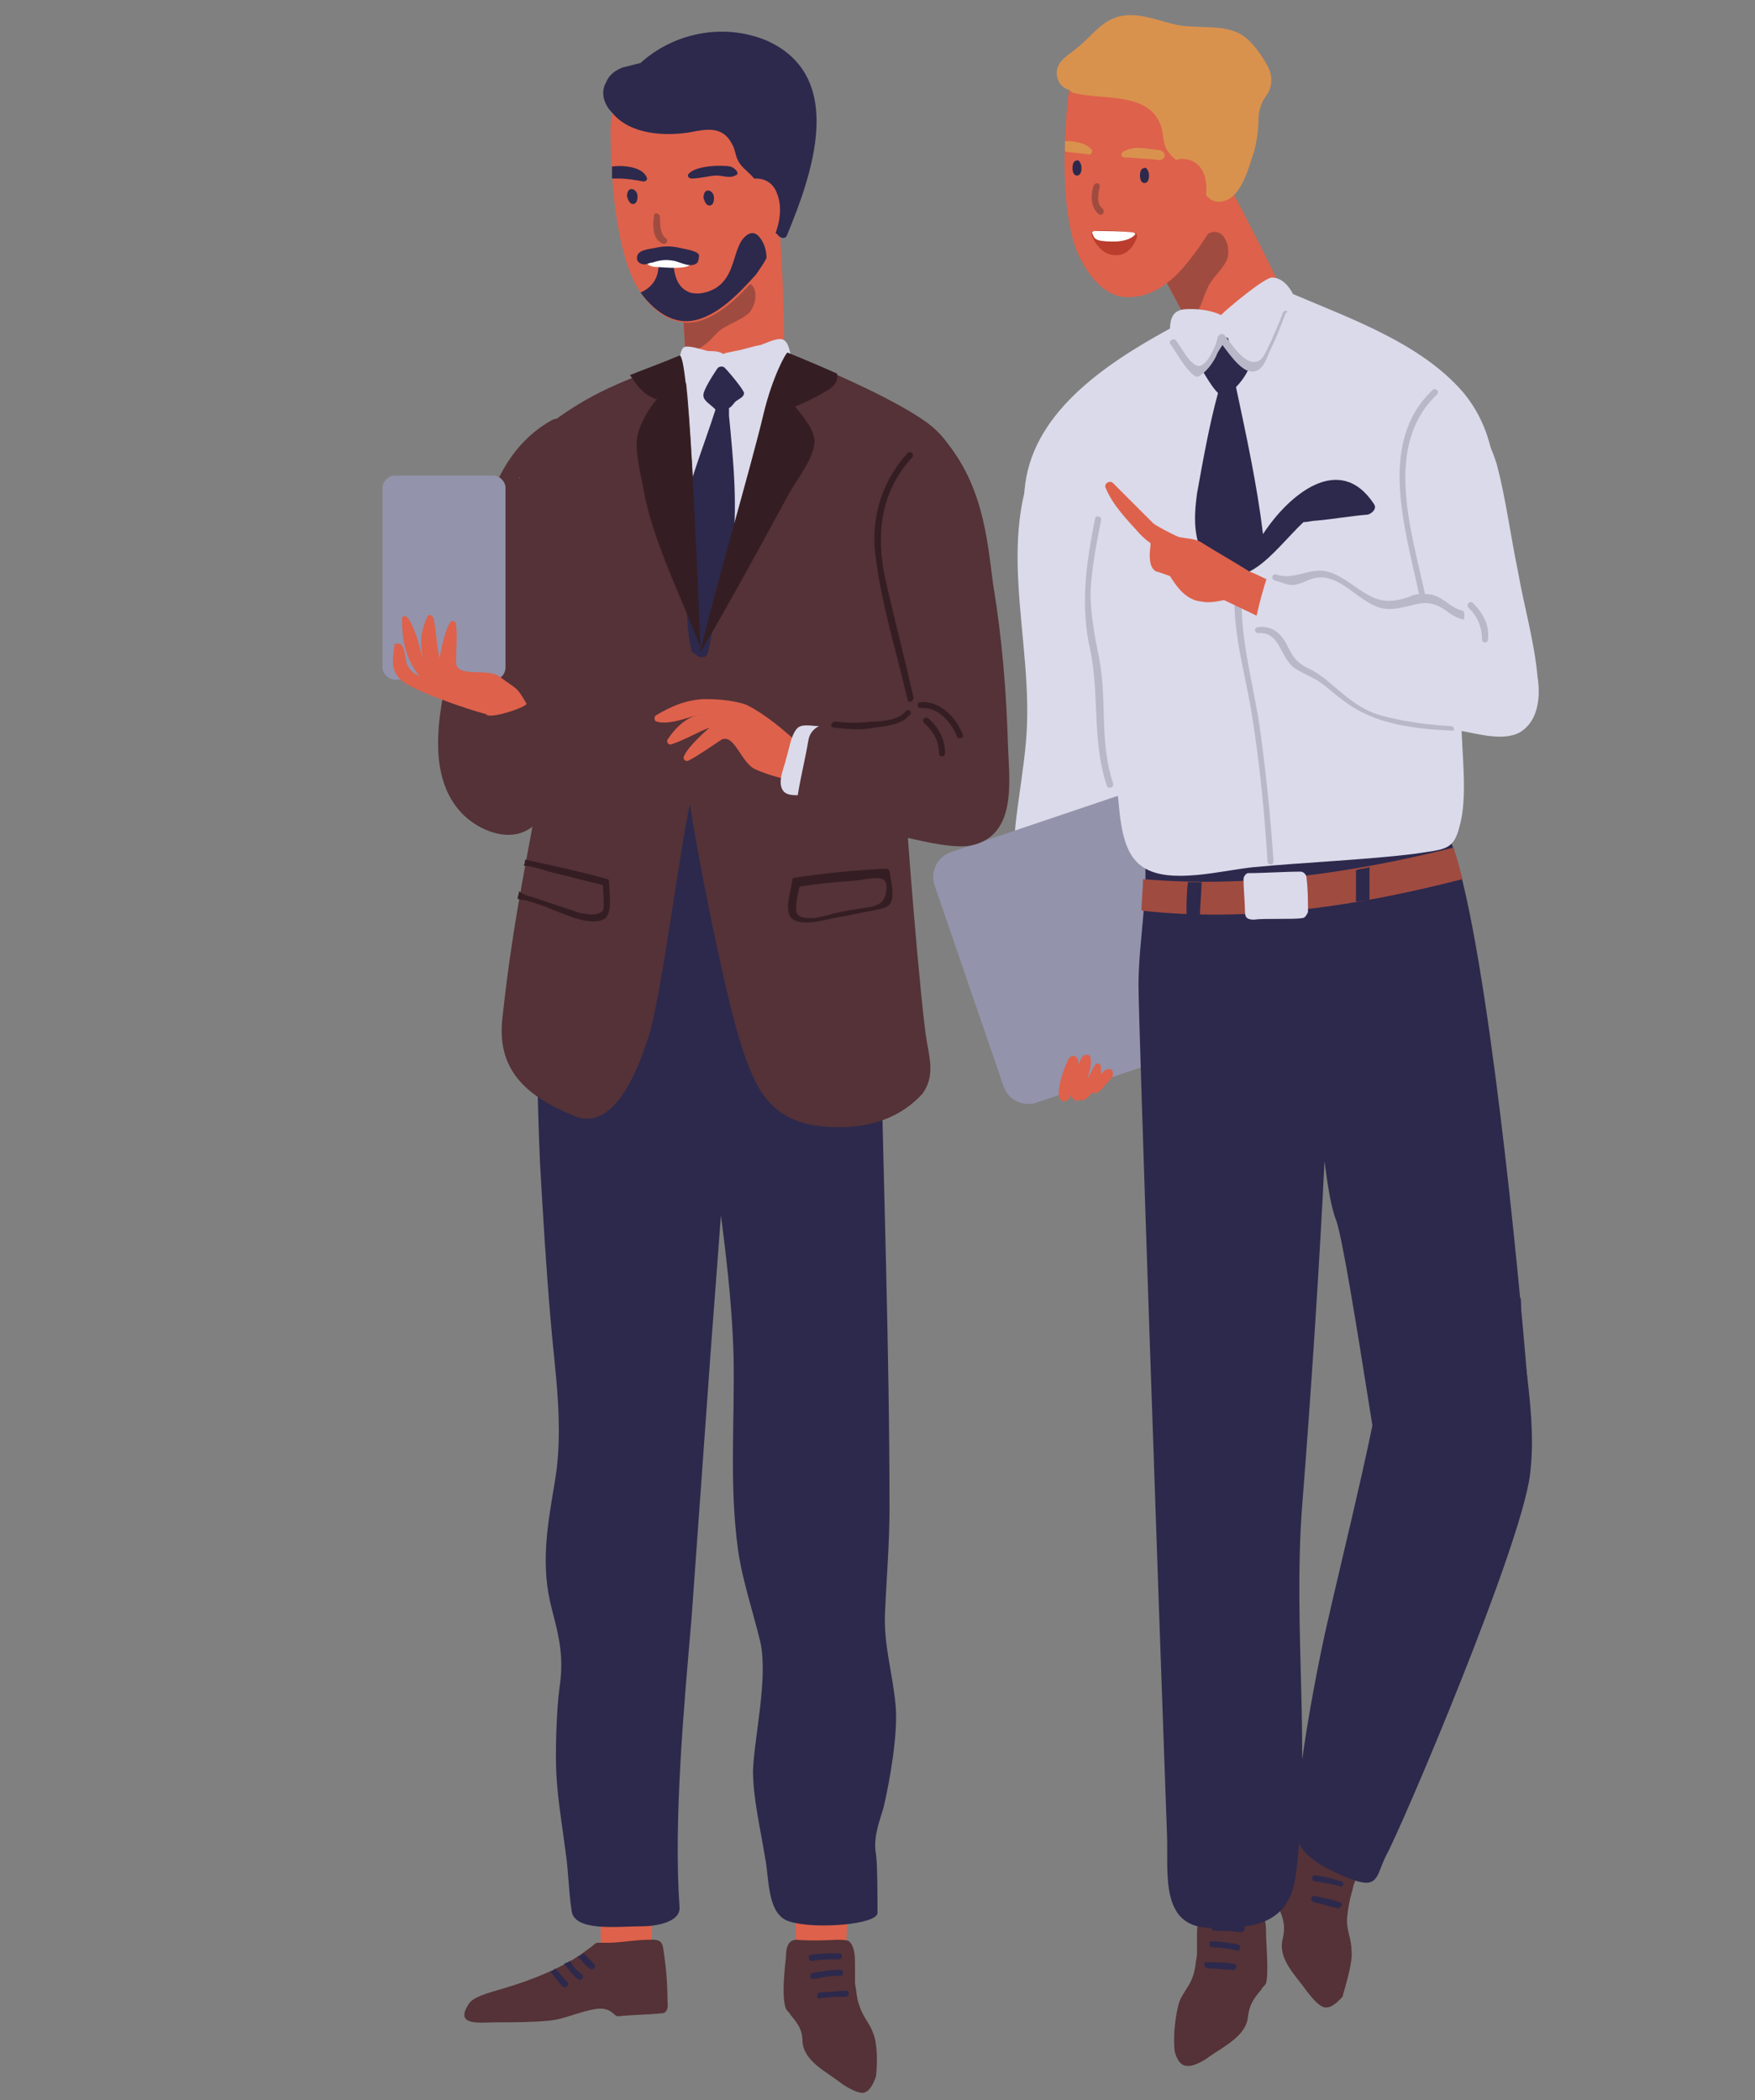
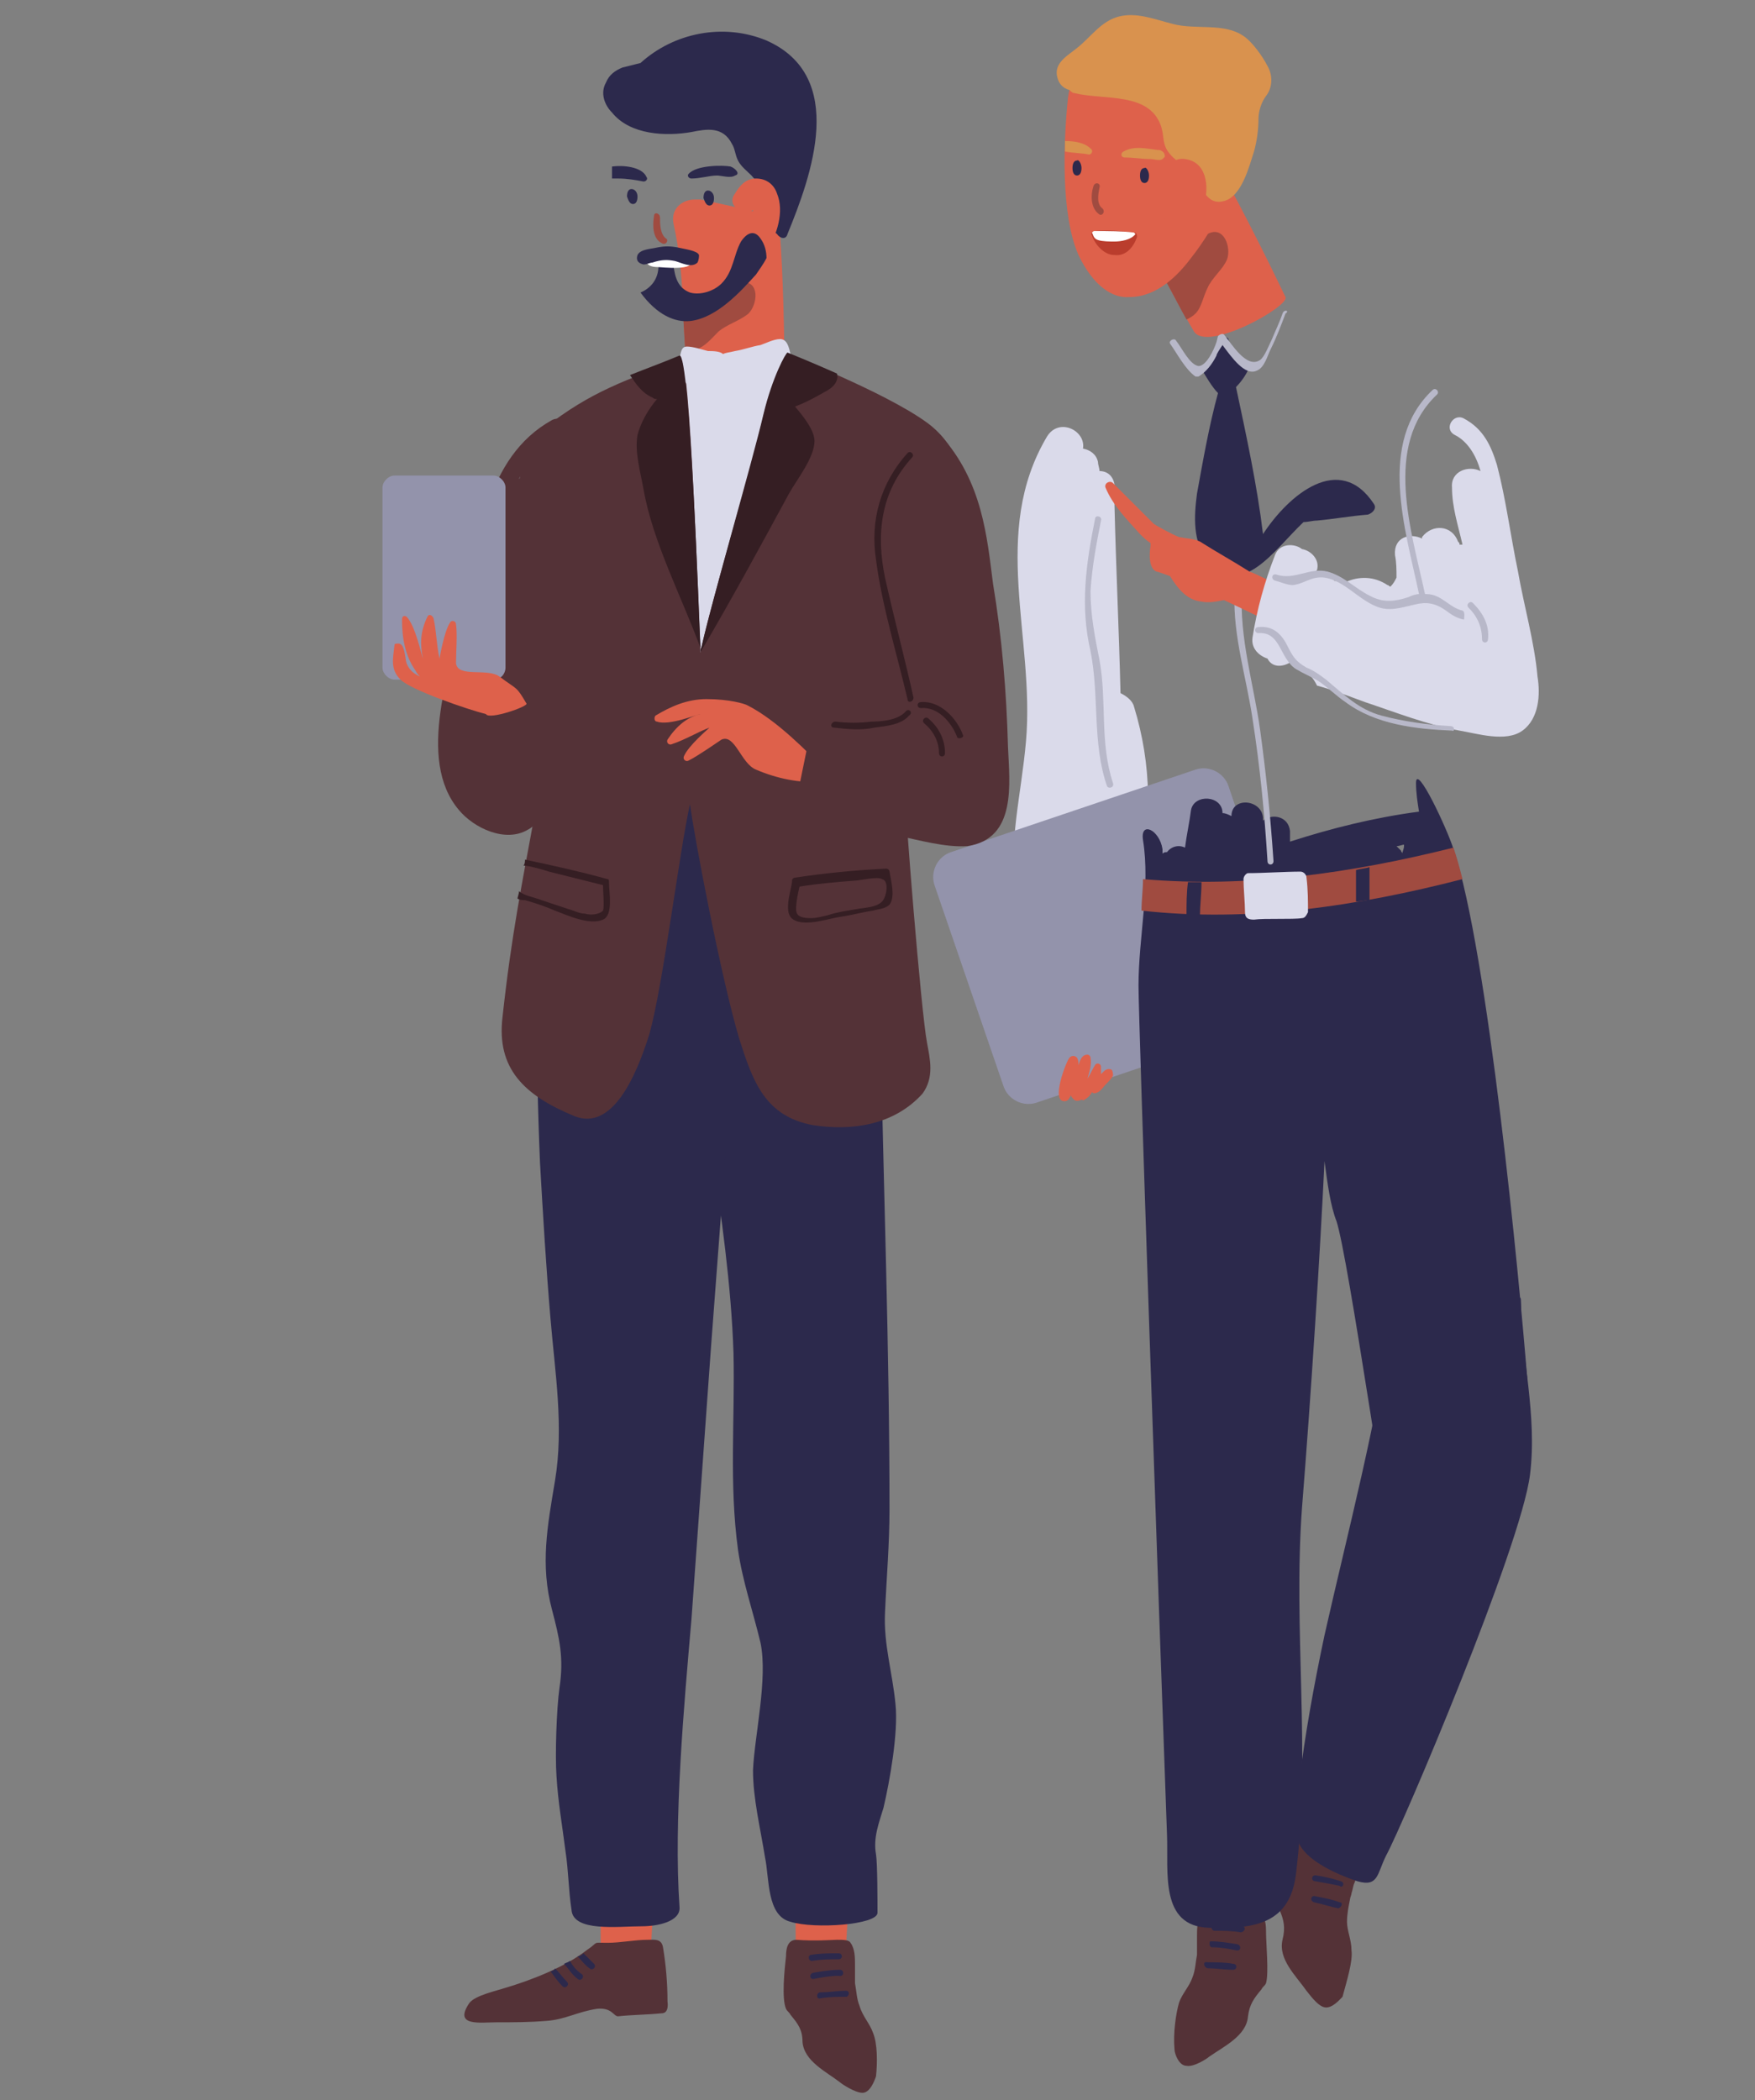
<svg xmlns="http://www.w3.org/2000/svg" xmlns:xlink="http://www.w3.org/1999/xlink" version="1.1" id="Layer_1" x="0px" y="0px" viewBox="0 0 117 140" style="enable-background:new 0 0 117 140;" xml:space="preserve">
  <rect x="0" y="0" width="117" height="140" fill="#808080" stroke="none" />
  <style type="text/css">
	.st0{clip-path:url(#SVGID_1_);}
	.st1{fill:#DADAEA;}
	.st2{fill:#543237;}
	.st3{fill:#DE614B;}
	.st4{fill:#2C294C;}
	.st5{fill:#A04B40;}
	.st6{fill:#FFFFFF;}
	.st7{fill:#9393AB;}
	.st8{fill:#351E23;}
	.st9{fill:#D9924E;}
	.st10{fill:#BA3D2D;}
	.st11{fill:#B8B8C9;}
</style>
  <g>
    <defs>
      <rect id="SVGID_3_" width="117" height="140" />
    </defs>
    <clipPath id="SVGID_1_">
      <use xlink:href="#SVGID_3_" style="overflow:visible;" />
    </clipPath>
    <g class="st0">
      <path class="st1" d="M75.6,47.1c-0.1-0.4-0.5-0.7-0.9-0.9c-0.1-4.2-0.3-8.3-0.4-12.5c0-0.4,0-0.7,0-1.1c0,0,0,0,0,0    c0-0.1,0-0.2,0-0.3c-0.1-0.6-0.5-0.9-1-0.9c0-0.2-0.1-0.4-0.1-0.6c-0.1-0.5-0.5-0.8-1-0.9c0.2-1.2-1.6-2.1-2.4-0.8    C66,35.5,69,42.5,68.4,49.4c-0.3,3.5-1.2,6.8-0.7,10.3c0.5,3.8,1.2,7.4,1.2,11.2c0,0.8,0.6,1.2,1.3,1.3c0.6,0.1,1.2,0.1,1.8,0.2    c0.7,0.1,1.3-0.7,1.3-1.3c-0.3-4.3,1.5-8.3,2.6-12.4C76.8,54.9,76.8,51,75.6,47.1z" />
      <path class="st2" d="M36.8,28c-4.5,2.5-4.9,8.2-5.9,12.6c-0.8,3.8-3.2,10-0.3,13.4c1,1.2,3.1,2.2,4.6,1.3c1.5-0.8,1.8-3.6,2-5.1    c0.6-5.9-0.8-12-2-17.8c-0.1-0.3-0.3-0.5-0.6-0.5c0.6-1.1,1.5-2.1,2.8-2.8C38.2,28.7,37.6,27.6,36.8,28z" />
      <path class="st1" d="M51.8,24.8c-1.4-0.3-3-0.7-4.6-0.7c-0.6-0.1-1.1-0.2-1.7-0.2c-0.6-0.1-0.8,0.7-0.4,1c-0.2,1.2,0,2.5,0.1,3.7    c0.1,1.6,0.2,3.3,0.3,4.9c0.2,3.3,0.4,6.6,0.7,9.9c0.1,0.6,0.8,0.9,1.2,0.3c0.8-1.2,1-2.6,1.3-4c0.4-1.6,0.9-3.2,1.4-4.7    c1-3,1.9-6,1.9-9.1C52.3,25.6,52.4,25,51.8,24.8z" />
      <path class="st3" d="M40.1,130.9c0,0.2,3.2,0.4,3.2,0.3c0.1-1.2,0.4-6.4,0.4-7.9c0-0.2-0.1-0.3-0.3-0.3c0-0.1-0.1-0.1-0.2-0.2    c-0.8-0.2-2.7-1-2.9,0.4C40,124.4,40,129.7,40.1,130.9z" />
      <path class="st3" d="M53.1,130.9c0,0.2,3.2,0.4,3.2,0.3c0.1-1.2,0.4-6.4,0.4-7.9c0-0.2-0.1-0.3-0.3-0.3c0-0.1-0.1-0.1-0.2-0.2    c-0.8-0.2-2.7-1-2.9,0.4C53,124.4,53,129.7,53.1,130.9z" />
      <path class="st2" d="M58.2,135.5c-0.2-0.6-0.7-1.1-0.9-1.8c-0.2-0.5-0.2-1-0.3-1.5c0-0.2,0-0.3,0-0.4c0-0.3,0-0.5,0-0.8    c0-0.5,0-1.1-0.3-1.5c-0.1-0.2-0.5-0.2-0.9-0.2c-0.2,0-1.5,0.1-2.7,0c-0.6,0-0.7,0.6-0.7,1.1c-0.1,0.9-0.3,2.8,0,3.5    c0.1,0.2,0.2,0.2,0.3,0.4c0.5,0.6,0.8,1,0.8,1.8c0.1,1.3,1.6,2,2.5,2.7c0.1,0.1,1,0.7,1.5,0.7c0.5,0,0.8-0.8,0.9-1.1    C58.5,137.5,58.5,136.2,58.2,135.5z" />
      <path class="st4" d="M59.7,113.6c-0.2-2.1-0.8-4-0.7-6.1c0.1-2.3,0.3-4.6,0.3-6.9c0-10.7-0.4-21.4-0.6-32.1c0-1.3-1.7-1.6-2.3-0.8    c-0.1-1.1-0.3-2.2-0.5-3.3c-0.3-1.5-2.4-1-2.5,0.3c-0.1,0.7-0.1,1.4-0.2,2.1c-0.2-0.8-0.5-1.7-0.8-2.5c-0.2-0.6-0.9-1-1.4-0.9    c0-0.1,0-0.1,0-0.2c-0.2-1.1-1.6-1.1-2.2-0.5c0-1.6-2.6-1.6-2.6,0c0,9.3,2.4,18.3,2.7,27.5c0.1,4.4-0.3,8.7,0.3,13.1    c0.3,2.1,1,4.1,1.5,6.2c0.5,2.4-0.4,6.2-0.5,8.5c0,1.9,0.5,3.9,0.8,5.8c0.3,1.4,0.1,3.9,1.7,4.3c1.6,0.5,5.8,0.2,5.8-0.6    c0-0.7,0-3.3-0.1-3.9c-0.2-1.1,0.2-2.1,0.5-3.1C59.3,118.8,59.9,115.5,59.7,113.6z" />
      <path class="st2" d="M33.1,134.8c1.2,0,2.2,0,3.4-0.1c1.2-0.1,2-0.6,3.3-0.8c1-0.1,1.1,0.5,1.4,0.5c0.9-0.1,1.9-0.1,2.9-0.2    c0.1,0,0.5,0,0.4-0.8c0-1.2-0.1-2.4-0.3-3.6c-0.1-0.6-0.6-0.5-1-0.5c-0.9,0-1.8,0.2-2.7,0.2c-1.1,0-0.5-0.1-1.4,0.5    c-1.4,1.1-3.7,2-5.4,2.5c-0.6,0.2-2,0.5-2.4,1C30.2,135.1,32,134.8,33.1,134.8z" />
      <path class="st4" d="M38,130.7c-0.1,0.1-0.2,0.1-0.4,0.2c0.3,0.3,0.5,0.7,0.9,1c0.2,0.2,0.5-0.1,0.3-0.3    C38.5,131.4,38.2,131.1,38,130.7z M36.7,131.4c0.3,0.4,0.5,0.7,0.8,1c0.2,0.2,0.5-0.1,0.3-0.3c-0.3-0.3-0.5-0.6-0.8-0.9    C37,131.3,36.8,131.4,36.7,131.4z M38.9,130.2c-0.1,0.1-0.2,0.2-0.4,0.2c0.3,0.3,0.5,0.6,0.8,0.8c0.2,0.2,0.5-0.1,0.3-0.3    C39.4,130.7,39.1,130.4,38.9,130.2z" />
      <path class="st4" d="M47.2,52.8c-1.9-0.6-4-1.1-5.8,0c-0.6,0.4-1.1,0.9-1.4,1.5c-0.5,0-1.1,0.2-1.3,0.8c-0.7-0.9-2.6-0.5-2.7,1.1    c-0.3,7.1-0.3,14.2,0,21.3c0.2,3.5,0.4,6.9,0.7,10.4c0.3,3.6,0.9,7.2,0.3,10.8c-0.5,3-1,5.6-0.2,8.6c0.5,1.9,0.8,3.2,0.5,5.2    c-0.2,1.4-0.3,4.5-0.2,5.9c0.1,1.7,0.4,3.4,0.6,5c0.2,1.3,0.2,2.6,0.4,3.9c0.1,1.5,3.1,1.1,4.7,1.1c1,0,2.6-0.3,2.5-1.3    c-0.4-5.8,0.3-13.4,0.8-19.2l1.3-18.1c0.9-11.9,1.8-23.8,2.6-35.8C50.1,52.3,47.8,51.6,47.2,52.8z" />
      <path class="st3" d="M51,14.3c-1.4-0.4-2.9-0.7-4.3-1c-0.1,0-0.3,0-0.4,0c-0.8,0-1.6,0.6-1.4,1.6c0.8,3.7,0.5,5.9,0.9,9.6    c0.2,1.7,6.5,1.2,6.5,0.5c0-2.6-0.1-6.8-0.3-9.4C51.9,15.1,51.6,14.5,51,14.3z" />
      <path class="st5" d="M47.9,22.1c0.6-0.5,1.4-0.7,2-1.2c0.6-0.6,0.8-2.2-0.5-2.1c-0.2,0-0.3,0.1-0.3,0.2c-0.6,0.1-1.3,0.5-1.7,0.9    c-0.1-0.1-0.2-0.1-0.3-0.1c-0.5,0-1.1,0.3-1.6,0.7c0.1,1,0.1,2,0.2,2.9c0.2,0,0.5,0,0.7-0.1C47,23.1,47.4,22.6,47.9,22.1z" />
-       <path class="st3" d="M50.4,4.2c-1-1.1-2.6,0.2-4,0.2c-1.6,0-2.9-1.1-3.7,0.3c-1,1.1-2,2.3-2,3.9c0,3,0.3,7.8,1.7,10.4    c1.1,2,2.6,2.6,3.7,2.5c1.8-0.2,3.4-2,4.4-3.1c0.5-0.6,1.4-2,1.5-2.7C53.1,11.7,53.5,7.4,50.4,4.2z" />
      <path class="st3" d="M80,10.8c-1.5,0.3-2.9,0.6-4.4,0.9c-0.1,0-0.2,0.1-0.3,0.1c-0.7,0.3-1.2,1.2-0.6,2c2.2,3,3,5.1,4.9,8.3    c0.9,1.4,6.4-1.7,6.1-2.3c-1.1-2.3-3-6.1-4.3-8.4C81.1,11.1,80.6,10.7,80,10.8z" />
      <path class="st5" d="M80.5,19.2c0.3-0.7,1-1.2,1.3-1.9c0.3-0.8-0.2-2.3-1.3-1.7c-0.1,0.1-0.2,0.2-0.2,0.3c-0.5,0.3-0.9,1-1.2,1.5    c-0.1,0-0.2,0-0.3,0c-0.5,0.2-0.9,0.7-1.1,1.3c0.5,0.9,0.9,1.7,1.4,2.6c0.2-0.1,0.4-0.2,0.6-0.4C80.1,20.5,80.2,19.8,80.5,19.2z" />
      <path class="st3" d="M81.3,3c-0.9-1.1-2.7,0-4-0.1c-1.6-0.1-2.8-1.3-3.7-0.1c-1.1,1-2.2,2.1-2.4,3.7c-0.3,2.9-0.5,7.8,0.7,10.5    c1,2.1,2.3,2.9,3.4,2.8c1.8,0,3.2-1.4,4.1-2.6c0.8-1,1.8-2.6,2-3.3C82.9,10.1,84,6.5,81.3,3z" />
      <path class="st4" d="M42.5,13.1c0,0.3-0.1,0.5-0.3,0.5c-0.2,0-0.3-0.2-0.4-0.5c0-0.3,0.1-0.5,0.3-0.5    C42.3,12.6,42.5,12.8,42.5,13.1z" />
      <path class="st4" d="M47.6,13.2c0,0.3-0.1,0.5-0.3,0.5c-0.2,0-0.3-0.2-0.4-0.5c0-0.3,0.1-0.5,0.3-0.5    C47.4,12.7,47.6,12.9,47.6,13.2z" />
      <path class="st4" d="M51.1,2.7c-2.9-1.2-6.2-0.5-8.4,1.5c-0.4,0.1-0.8,0.2-1.2,0.3c-0.5,0.2-0.9,0.5-1.1,1c-0.4,0.7-0.1,1.5,0.4,2    c0,0,0,0,0,0c1.2,1.5,3.6,1.6,5.3,1.3c1-0.2,2.1-0.4,2.7,0.8c0.2,0.3,0.2,0.7,0.4,1.1c0.2,0.4,0.6,0.7,0.9,1c0.9,1,1.1,1.8,1.3,3    c0,0,0,0.1,0,0.1c0,0.1,0,0.3,0.1,0.3c0,0,0,0.1,0,0.1c0,0.2,0.2,0.3,0.3,0.4c0.2,0.3,0.6,0.4,0.7,0C54.1,11.7,56.5,5.1,51.1,2.7z    " />
      <path class="st3" d="M51.8,12.9c-0.2-0.6-0.7-1-1.4-1c-0.7,0-1.1,0.5-1.4,1c-0.6,0.8,0.5,1.5,1.2,1.1c0,0.1,0,0.3,0,0.4    c-0.1,0.5-0.3,1-0.6,1.4c-0.6,0.9,0.8,1.7,1.5,0.9C51.8,15.7,52.3,14.1,51.8,12.9z" />
      <path class="st4" d="M48.7,11.1c-0.5-0.1-2.3-0.1-2.8,0.5c-0.1,0.1,0,0.3,0.2,0.3c0.6,0,1.2-0.2,1.7-0.2c0.3,0,0.9,0.2,1.2,0    C49.4,11.6,49,11.2,48.7,11.1z" />
      <path class="st4" d="M40.8,11.1c0,0.3,0,0.5,0,0.8c0.1,0,0.3,0,0.4,0c0.6,0,1.2,0.1,1.7,0.2c0.2,0,0.3-0.2,0.2-0.3    C42.8,11.1,41.5,11,40.8,11.1z" />
      <path class="st5" d="M44.4,15.9C44,15.6,44,14.9,44,14.5c0-0.3-0.4-0.4-0.4-0.1c-0.1,0.6-0.1,1.5,0.5,1.8    C44.4,16.4,44.6,16,44.4,15.9z" />
      <path class="st4" d="M72.1,11.2c0,0.3-0.1,0.5-0.3,0.5c-0.2,0-0.3-0.2-0.3-0.5c0-0.3,0.1-0.5,0.3-0.5    C71.9,10.6,72.1,10.9,72.1,11.2z" />
      <path class="st4" d="M76.6,11.7c0,0.3-0.1,0.5-0.3,0.5c-0.2,0-0.3-0.2-0.3-0.5c0-0.3,0.1-0.5,0.3-0.5    C76.4,11.1,76.6,11.4,76.6,11.7z" />
      <path class="st5" d="M73.5,13.9c-0.4-0.3-0.3-0.9-0.2-1.4c0.1-0.3-0.3-0.4-0.4-0.1c-0.2,0.6-0.2,1.5,0.4,1.9    C73.5,14.4,73.7,14.1,73.5,13.9z" />
      <path class="st4" d="M49.4,16.1c-0.5,0.9-0.5,2-1.3,2.8c-0.5,0.5-1.4,0.8-2.1,0.6c-0.8-0.3-1-1-1.1-1.8c0-0.4-0.4-0.5-0.7-0.4    c-0.2,0-0.3,0.2-0.3,0.4c0,0.9-0.5,1.5-1.2,1.8c1.1,1.5,2.3,2,3.3,1.9c1.8-0.2,3.4-2,4.4-3.1c0.2-0.3,0.5-0.7,0.7-1.1    c0-0.4-0.1-0.9-0.4-1.3C50.3,15.3,49.8,15.5,49.4,16.1z" />
      <path class="st6" d="M46,17.3c-0.2-0.3-0.9-0.3-1.2-0.3c-0.1,0-0.4,0-0.6,0c0-0.1-0.1-0.2-0.3-0.2c-0.3,0.1-0.8,0.3-0.8,0.6    c0,0.3,0.4,0.4,0.7,0.4C44.1,17.8,46.5,18.1,46,17.3z" />
      <path class="st4" d="M46.6,17c-0.1-0.3-1-0.4-1.4-0.5c-0.5-0.1-0.9-0.1-1.4,0c-0.4,0.1-1.1,0.1-1.3,0.5c-0.1,0.3,0,0.5,0.3,0.6    c0.2,0.1,0.5-0.1,0.7-0.1c0.6-0.2,1-0.2,1.5-0.1c0.4,0.1,1.1,0.5,1.5,0.1C46.6,17.3,46.6,17.1,46.6,17z" />
      <path class="st2" d="M61.8,69.5c-0.4-2.1-1.5-15.9-1.4-15.9c0.9-3.9,4.3-16.4,4.1-19.6c-0.1-2.3-0.8-4.5-2.8-5.9    c-2.8-2-9.2-4.5-9.2-4.5c-0.1,0-1,1.6-1.6,4.1c-0.9,3.9-3.7,13.1-4.2,15.8c-0.1-2.1-0.7-19.9-1.3-19.6c-3.7,1.5-5.9,2.1-9.2,4.7    c-4.2,3.3-0.1,23-0.5,25.4c-0.9,4.9-1.6,8.3-2.2,13.8c-0.4,3.4,1.4,5.2,4.8,6.6c2.5,1,4.1-2.6,5-5.5c0.9-3.2,2-12.2,2.7-15.3    c0.3,2.3,2.1,11.7,3.3,15.7c0.9,2.8,1.7,5.1,4.9,5.7c2.6,0.4,5.4,0,7.3-2.1C62.3,71.8,62,70.6,61.8,69.5z" />
      <path class="st7" d="M32.9,45.3h-6.6c-0.4,0-0.8-0.4-0.8-0.8v-12c0-0.4,0.4-0.8,0.8-0.8h6.6c0.4,0,0.8,0.4,0.8,0.8v12    C33.7,44.9,33.4,45.3,32.9,45.3z" />
      <path class="st7" d="M85.4,68l-16.3,5.5c-0.9,0.3-1.9-0.2-2.2-1.1L62.3,59c-0.3-0.9,0.2-1.9,1.1-2.2l16.3-5.5    c0.9-0.3,1.9,0.2,2.2,1.1l4.6,13.5C86.8,66.7,86.3,67.7,85.4,68z" />
      <path class="st4" d="M55.9,130.6c0.3,0,0.3-0.4,0-0.4c-0.6,0-1.2,0-1.8,0.1c-0.3,0-0.2,0.5,0.1,0.4    C54.8,130.6,55.3,130.6,55.9,130.6z M56,131.3c-0.6,0-1.2,0.1-1.8,0.2c-0.3,0.1-0.2,0.5,0.1,0.4c0.5-0.1,1.1-0.2,1.6-0.2    C56.3,131.8,56.3,131.3,56,131.3z M56.4,132.7c-0.6,0-1.1,0.1-1.7,0.1c-0.3,0-0.3,0.5,0,0.4c0.6-0.1,1.1-0.1,1.7-0.1    C56.6,133.1,56.7,132.7,56.4,132.7z" />
      <path class="st3" d="M83.8,129c0,0.2-3.2,0.4-3.2,0.3c0-1.2-0.3-6.4-0.2-7.9c0-0.2,0.1-0.3,0.3-0.3c0-0.1,0.1-0.1,0.2-0.2    c0.8-0.2,2.7-1,2.9,0.4C84,122.5,83.9,127.8,83.8,129z" />
      <path class="st2" d="M78.6,133.5c0.2-0.6,0.7-1.1,0.9-1.7c0.2-0.5,0.2-1,0.3-1.5c0-0.2,0-0.3,0-0.4c0-0.3,0-0.5,0-0.8    c0-0.5,0-1.1,0.3-1.5c0.1-0.2,0.5-0.2,0.9-0.2c0.2,0,1.5,0.1,2.7,0.1c0.6,0,0.7,0.6,0.7,1.2c0,0.9,0.2,2.8,0,3.5    c-0.1,0.2-0.2,0.2-0.3,0.4c-0.5,0.6-0.8,1-0.9,1.8c-0.1,1.3-1.6,2-2.6,2.7c-0.1,0.1-1,0.7-1.5,0.6c-0.5,0-0.8-0.8-0.8-1.1    C78.2,135.5,78.4,134.2,78.6,133.5z" />
      <path class="st4" d="M82.7,128.8c0.3,0,0.4-0.4,0.1-0.4c-0.6-0.1-1.2-0.1-1.8-0.1c-0.3,0-0.3,0.4,0,0.4    C81.6,128.7,82.1,128.7,82.7,128.8z M80.8,129.8c0.6,0,1.1,0.1,1.6,0.2c0.3,0.1,0.4-0.3,0.1-0.4c-0.6-0.1-1.2-0.2-1.8-0.2    C80.6,129.4,80.6,129.8,80.8,129.8z M80.5,131.2c0.6,0,1.1,0.1,1.7,0.1c0.3,0,0.3-0.4,0-0.4c-0.5-0.1-1.1-0.1-1.7-0.1    C80.2,130.7,80.2,131.1,80.5,131.2z" />
      <path class="st3" d="M86.7,124c0,0.1,2.9,1.4,2.9,1.3c0.4-1.1,2.4-6,2.8-7.4c0.1-0.2,0-0.3-0.2-0.3c0-0.1-0.1-0.2-0.1-0.2    c-0.7-0.4-2.2-1.8-2.9-0.6C88.7,117.8,87,122.9,86.7,124z" />
      <path class="st2" d="M90.1,130c0-0.7-0.3-1.3-0.3-1.9c0-0.5,0.1-1,0.2-1.5c0-0.1,0.1-0.3,0.1-0.4c0.1-0.3,0.1-0.5,0.2-0.7    c0.2-0.5,0.3-1.1,0.2-1.6c-0.1-0.2-0.4-0.4-0.8-0.5c-0.2-0.1-1.4-0.4-2.5-0.8c-0.6-0.2-0.8,0.4-1,0.9c-0.3,0.8-1.1,2.6-1.1,3.3    c0,0.3,0.1,0.3,0.2,0.5c0.3,0.7,0.4,1.2,0.2,2c-0.3,1.3,0.9,2.4,1.6,3.4c0.1,0.1,0.7,1,1.2,1.1c0.5,0.1,1-0.5,1.2-0.7    C89.8,132,90.2,130.7,90.1,130z" />
      <path class="st4" d="M89.5,124.7c0.3,0.1,0.4-0.3,0.2-0.4c-0.6-0.2-1.1-0.4-1.7-0.5c-0.3,0-0.3,0.4,0,0.4    C88.4,124.3,88.9,124.4,89.5,124.7z M89.4,125.4c-0.6-0.2-1.1-0.3-1.7-0.4c-0.3,0-0.3,0.4,0,0.4c0.6,0.1,1.1,0.2,1.6,0.3    C89.5,125.9,89.7,125.5,89.4,125.4z M89.3,126.8c-0.5-0.2-1.1-0.3-1.6-0.4c-0.3-0.1-0.4,0.3-0.1,0.4c0.5,0.1,1.1,0.3,1.6,0.4    C89.4,127.2,89.6,126.8,89.3,126.8z" />
      <path class="st3" d="M35.1,46.9c-0.7-1.2-0.6-0.9-1.8-1.8c-0.8-0.6-2.8,0.1-2.9-0.9c0-0.7,0.1-1.9,0-2.6c0-0.2-0.3-0.3-0.4-0.1    c-0.4,0.6-0.7,2.4-0.7,2.4c-0.2-0.9-0.2-1.8-0.4-2.7c-0.1-0.2-0.3-0.3-0.4-0.1c-0.5,1-0.5,1.9-0.3,2.8c-0.1-0.2-0.5-2.2-1.1-2.8    c-0.2-0.1-0.3,0-0.3,0.2c0,1.2,0.2,2.4,0.9,3.4c0.1,0.2,0.2,0.3,0.3,0.4c-0.4-0.2-0.7-0.4-0.9-0.9c-0.1-0.3-0.1-1.4-0.6-1.3    c-0.1,0-0.2,0-0.2,0.1c-0.1,0.9-0.3,1.6,0.4,2.3c0.7,0.7,4.5,2,5.7,2.3C32.6,48,35.2,47.1,35.1,46.9z" />
      <path class="st3" d="M43.7,47.7c1-0.6,2.1-1.1,3.4-1.1c1.5,0,2.5,0.3,2.7,0.4c2,1,4.1,3.2,5.1,4.2c0.2,0.2,0.1,0.4,0,0.5    c0,0.2-0.1,0.3-0.3,0.4c-1.3,0.1-2.8-0.2-4.2-0.8c-1-0.4-1.4-2.4-2.3-2c-0.6,0.4-1.6,1.1-2.2,1.4c-0.2,0.1-0.4-0.1-0.3-0.3    c0.3-0.7,1.6-1.8,1.7-1.9c-0.8,0.3-1.6,0.8-2.5,1.1c-0.2,0.1-0.4-0.1-0.3-0.3c0.6-0.9,1.3-1.5,2.2-1.7c-0.2,0-2.1,0.8-2.9,0.5    C43.6,48.1,43.6,47.8,43.7,47.7z" />
-       <path class="st1" d="M54.6,48.4c-0.5,0-1.2-0.2-1.5,0.2c-0.4,0.5-0.5,1.4-0.7,2c-0.1,0.5-0.5,1.3-0.3,1.9c0.2,0.6,0.9,0.5,1.4,0.5    c0.3,0,0.5-0.3,0.4-0.5c0-0.1,0-0.3,0-0.4c0.2-0.9,0.4-1.7,0.5-2.6c0,0,0,0,0,0c0-0.1,0-0.1,0-0.2c0.1,0,0.1,0,0.2,0    C55.2,49.3,55.2,48.4,54.6,48.4z" />
      <path class="st2" d="M67.2,49.8c-0.1-3.7-0.4-7.3-1-10.9c-0.4-3.1-0.7-6.8-3.5-9.9c-1.3-1.4-2.9,0.8-1.7,2.4    c0.9,1.2,1.3,2.7,1.6,4.2c-0.1,0.2-0.2,0.4-0.2,0.7c0,0.8-0.1,1.7-0.1,2.5c-0.9-0.3-1.9,0.1-1.9,1.4c0,2.9-0.3,5.9-0.8,8.8    c-0.7-0.1-1.4-0.1-2.2,0c-0.4-0.2-0.9-0.4-1.3-0.6c-0.8-0.4-2-0.1-2.2,0.9c-0.2,1.2-0.5,2.4-0.7,3.6c-0.1,0.7,0.2,1.7,1,1.8    c1.9,0.3,3.7,0.7,5.6,1c1.5,0.3,3.2,0.8,4.7,0.7C67.8,55.9,67.3,52.2,67.2,49.8z" />
      <path class="st8" d="M60.9,46.5c-0.6-2.7-1.3-5.3-1.9-8c-0.6-2.9-0.3-5.7,1.8-8c0.2-0.2-0.1-0.5-0.3-0.3c-1.8,2-2.5,4.5-2.1,7.1    c0.4,3.1,1.4,6.3,2.1,9.3C60.5,46.9,60.9,46.8,60.9,46.5z" />
      <path class="st8" d="M64.2,49c-0.4-1.1-1.5-2.3-2.8-2.2c-0.3,0-0.3,0.4,0,0.4c1.1-0.1,2,0.9,2.4,1.9C63.8,49.3,64.3,49.2,64.2,49z    " />
      <path class="st8" d="M61.9,47.9c-0.2-0.2-0.5,0.1-0.3,0.3c0.6,0.5,1,1.2,1,2c0,0.3,0.4,0.3,0.4,0C63,49.3,62.6,48.5,61.9,47.9z" />
      <path class="st1" d="M52.7,23.6c-0.1-0.4-0.2-1-0.7-1c-0.4,0-1,0.3-1.3,0.4c-0.6,0.1-1.1,0.3-1.7,0.4c-0.4,0.1-0.6,0.1-0.8,0.2    c0,0,0,0,0,0c-0.2-0.2-0.7-0.2-1-0.2c-0.4-0.1-1-0.3-1.4-0.3c-0.4,0-0.4,0.4-0.5,0.8c0,0.1,0.1,0.2,0.2,0.3c0,0.5,0,1.2,0.3,1.4    c0,0.2,0.1,0.3,0.1,0.5c0.1,0.1,0.2,0.1,0.3,0.1c0.1,0.1,0.2,0.1,0.3,0c0.1,0.1,0.1,0.1,0.2,0.1c0,0,0.1,0,0.1,0c0,0,0,0,0,0.1    c-0.1,0-0.2,0.1-0.2,0.2c0,0.1,0,0.3,0,0.4c0,0.2,0.3,0.3,0.4,0.1c0.1-0.2,0.2-0.4,0.3-0.6c0,0.2,0.3,0.3,0.4,0.1    c0.1-0.2,0.1-0.3,0.2-0.5c0,0.1,0,0.3,0,0.4c0,0.3,0.4,0.3,0.4,0c0.1,0.3,0.1,0.5,0.2,0.8c0.1,0.3,0.5,0.2,0.4-0.1    c-0.1-0.2-0.1-0.5-0.1-0.8c0,0,0,0,0,0c0.2-0.1,0.4-0.2,0.6-0.3c0,0.1,0.2,0.2,0.3,0.1c0.3-0.1,0.6-0.2,0.8-0.4    c0,0.2,0.1,0.3,0.3,0.2c0.1,0,0.2-0.1,0.3-0.1c0,0.2,0.1,0.3,0.3,0.2c0.4-0.2,0.7-0.5,0.8-1c0,0,0.1-0.1,0.1-0.2    c0-0.2,0.1-0.5,0.1-0.7c0-0.1,0-0.1,0-0.1c0,0,0-0.1,0-0.1C52.7,23.8,52.7,23.7,52.7,23.6z" />
-       <path class="st4" d="M48.3,24.5c-0.1-0.1-0.4-0.1-0.5,0.1c-0.2,0.3-1,1.5-0.9,1.8c0,0.3,0.5,0.6,0.7,0.8c0,0,0.1,0.1,0.1,0.1    c-0.8,2.5-1.8,4.9-2.3,7.4c0,0.7,0.1,1.4,0.1,2c0.1-0.7,0.2-1.3,0.3-2c0,1.2,0,2.3,0,3.5c0,1.7-0.1,3.5,0.3,5.1    c0,0.2,0.2,0.3,0.3,0.3c0,0,0,0,0,0c0.2,0.3,0.7,0.3,0.8-0.1c0.3-1.5,0.6-2.9,0.8-4.4c0.1-0.1,0.2-0.2,0.2-0.3    c0-0.4,0-0.8,0.1-1.3c0-0.1,0-0.3,0.1-0.4c0.1,0.1,0.3,0,0.4-0.2c0.4-3.1,0.1-6.1-0.2-9.2c0,0,0-0.1,0-0.1c0-0.1,0-0.3,0-0.4    c0.2-0.1,0.3-0.3,0.4-0.4c0.2-0.2,0.6-0.3,0.6-0.6C49.6,26,48.6,24.8,48.3,24.5z" />
      <path class="st8" d="M60.4,47.4c-0.5,0.6-1.6,0.7-2.3,0.7c-0.8,0.1-1.6,0.1-2.4,0c-0.3,0-0.4,0.4-0.1,0.4c0.9,0.1,1.8,0.2,2.7,0    c0.8-0.1,1.8-0.2,2.3-0.8C60.9,47.5,60.6,47.2,60.4,47.4z" />
      <path class="st8" d="M59.3,58.1c0-0.1-0.1-0.2-0.2-0.2c-2.1,0.1-4.1,0.3-6.1,0.6c-0.1,0-0.2,0.1-0.2,0.2c0,0,0,0.1,0,0.1    c-0.1,0.7-0.6,2.1,0.1,2.5c0.8,0.5,2.4-0.1,3.2-0.2c0.7-0.1,1.4-0.3,2.1-0.4c0.3-0.1,0.8-0.1,1.1-0.4    C59.7,59.8,59.4,58.7,59.3,58.1z M58.8,60.1c-0.4,0.4-1.2,0.4-1.7,0.5c-0.6,0.1-1.3,0.2-1.9,0.4c-0.4,0.1-0.8,0.2-1.1,0.2    c-0.3,0-0.9,0-1-0.4c-0.1-0.3,0.1-1.3,0.2-1.7c1.2-0.2,2.4-0.3,3.7-0.4c0.3,0,1.5-0.3,1.8-0.1C59.3,58.7,59.1,59.8,58.8,60.1z" />
      <path class="st8" d="M40.6,58.8c0-0.1,0-0.2-0.1-0.2c-1.8-0.5-3.6-0.9-5.5-1.3c0,0.1,0,0.3-0.1,0.4c0.4,0,1.4,0.3,1.7,0.4    c1.2,0.3,2.4,0.6,3.6,0.9c0,0.5,0.1,1.4,0,1.7C39.9,61,39.3,61,39,60.9c-0.4,0-0.7-0.2-1.1-0.3c-0.6-0.2-1.2-0.4-1.8-0.6    c-0.5-0.2-1.2-0.3-1.5-0.6c0,0.2-0.1,0.4-0.1,0.5c0.2,0.1,0.3,0.1,0.5,0.1c0.7,0.2,1.3,0.4,2,0.7c0.8,0.3,2.3,1,3.2,0.6    C40.9,61,40.6,59.5,40.6,58.8C40.6,58.8,40.6,58.8,40.6,58.8z" />
      <path class="st8" d="M55.8,24.9c-1.8-0.8-3.3-1.4-3.3-1.4c-0.1,0-1,1.6-1.6,4.1c-0.8,3.4-3.3,11.9-4.2,15.8c0,0,0.1-0.1,0.1-0.1    c2-3.4,3.9-6.9,5.8-10.4c0.5-0.9,1.7-2.4,1.7-3.5c0-0.7-0.7-1.6-1.3-2.3c0.8-0.3,1.5-0.7,2.2-1.1C55.7,25.7,55.9,25.3,55.8,24.9z" />
      <path class="st8" d="M45.3,23.7C44.1,24.2,43,24.6,42,25c0.4,0.6,0.8,1.2,1.5,1.5c0.1,0.1,0.2,0.1,0.3,0.1    c-0.6,0.7-1.1,1.6-1.3,2.4c-0.2,1.1,0.2,2.5,0.4,3.6c0.6,3.5,2.6,7.3,3.8,10.6C46.6,41.3,46,23.5,45.3,23.7z M46.7,43.4    c0,0.1,0.1,0,0.1-0.3C46.7,43.2,46.7,43.3,46.7,43.4z" />
      <path class="st9" d="M84.5,4.4c-0.3-0.6-1-1.6-1.6-2c-1.3-0.9-3.2-0.4-4.7-0.8c-1.2-0.3-2.4-0.8-3.6-0.5c-1.2,0.3-1.9,1.4-2.8,2.1    c-0.6,0.5-1.6,1-1.3,2c0.1,0.4,0.4,0.7,0.8,0.8c0.1,0.1,0.2,0.2,0.3,0.2c2,0.5,5-0.1,5.8,2.2c0.2,0.6,0.1,1.1,0.4,1.6    c0.5,0.8,1.4,1.1,1.9,1.9c0.5,0.7,0.8,1.8,1.9,1.5c1.2-0.3,1.7-2.4,2-3.3c0.2-0.7,0.3-1.5,0.3-2.2c0-0.5,0.2-1.1,0.5-1.5    C84.8,5.9,84.9,5.1,84.5,4.4z" />
      <path class="st3" d="M80.3,11.7c-0.2-0.6-0.6-1-1.3-1.1c-0.7-0.1-1.1,0.4-1.5,0.8c-0.6,0.8,0.4,1.6,1.1,1.2c0,0.1,0,0.3,0,0.4    c-0.1,0.5-0.4,1-0.8,1.4c-0.7,0.8,0.7,1.8,1.4,1C80.1,14.5,80.7,13,80.3,11.7z" />
      <path class="st9" d="M77.3,10c0,0-0.1,0-0.1,0c-0.8-0.1-1.6-0.3-2.3,0.1c-0.2,0.1-0.2,0.4,0.1,0.4c0.6,0,1.1,0.1,1.7,0.1    c0.3,0,0.7,0.2,0.9-0.1C77.7,10.5,77.7,10.1,77.3,10z" />
      <path class="st9" d="M71,9.4c0,0.2,0,0.5,0,0.7c0.5,0.1,1.1,0.1,1.6,0.2c0.2,0,0.3-0.3,0.1-0.4C72.3,9.5,71.6,9.4,71,9.4z" />
      <path class="st10" d="M75.6,15.5c-0.9-0.1-1.7-0.2-2.6-0.1c-0.2,0-0.3,0.2-0.2,0.3c0.2,0.6,0.8,1.3,1.5,1.3    c0.8,0.1,1.3-0.6,1.5-1.2C75.8,15.7,75.8,15.5,75.6,15.5z" />
      <path class="st6" d="M73,15.4c-0.1,0-0.1,0-0.2,0.1c0.1,0.2,0.1,0.4,0.4,0.5c0.3,0.1,0.8,0.1,1.1,0.1c0.4,0,1.1-0.1,1.4-0.5    c0,0-0.1-0.1-0.1-0.1C74.8,15.4,73.9,15.4,73,15.4z" />
      <path class="st4" d="M101.8,91.7c-0.5-6.3-2.6-28.3-4.9-35.1c-0.4-1.3-2.5-5.8-2.5-4.4c0,0.6,0.1,1.3,0.2,1.9    c-3,0.4-5.8,1.1-8.6,2c0-0.2,0-0.4,0-0.7c-0.1-1-1.2-1.2-1.8-0.7c0-0.1,0-0.1,0-0.2c-0.1-1.2-2-1.4-2.1-0.2c0,0,0,0,0,0.1    c-0.2-0.1-0.4-0.2-0.6-0.2c0-1.2-1.9-1.3-2.1-0.2c-0.1,0.8-0.3,1.7-0.4,2.5c-0.4-0.2-0.9-0.1-1.2,0.3c-0.1,0-0.2,0-0.3,0.1    c0-0.1,0-0.2,0-0.3c-0.2-1.3-1.5-1.9-1.3-0.6c0.5,3.1-0.3,6.5-0.3,9.7c0,2.3,1.3,40.1,1.9,56.6c0.1,2.5-0.5,6.1,2.8,6.2    c3.1,0.1,5.4-0.3,5.8-3.6c1-8.2-0.2-16.2,0.4-24.4c0.6-7.5,1.2-16.8,1.5-23.1c0.2,1.5,0.4,3,0.8,4c0.8,2.5,3.3,20,5.5,33    c0.8-5.9,2.8-11.7,6.1-16.9c0.4-0.7,0.2,0.1,0.8,0C101.3,97.3,101.9,91.9,101.8,91.7z M93.5,56.9c0-0.1-0.1-0.1-0.1-0.2    c-0.1-0.1-0.2-0.2-0.3-0.3c0.2,0,0.4-0.1,0.5-0.1c0,0,0,0.1,0,0.1C93.6,56.6,93.5,56.7,93.5,56.9z" />
-       <path class="st1" d="M97.5,26.1c-2.8-3.2-7.3-4.8-11.3-6.5c-0.3-0.6-0.8-1.1-1.4-1.1c-0.5,0-2.9,2-3.4,2.5c-0.6-0.3-1.4-0.4-2-0.4    c-0.4,0-0.8,0-1.1,0.3c-0.2,0.2-0.3,0.6-0.3,1c-4.6,2.5-9.3,5.8-9.7,10.8c-0.1,1.2,2,1.2,2.1,0c0-0.1,0-0.1,0-0.2    c0.3,0.2,0.7,0.2,1.1,0.1c-0.1,0.9-0.1,2,0.3,2.8c0,0.1,0,0.2,0,0.3c0.8,5.4,1.7,10.9,2.6,16.3c0.3,1.7,0.1,4.7,1.8,5.8    c1.8,1.2,5.3,0.2,7.4,0c3.1-0.3,7.7-0.5,10.8-0.9c1.9-0.3,2.5-0.2,2.9-1.8c0.7-2.5-0.1-6,0.2-8.5c0.3-2.7,0.1-5.8,1.5-8.3    c0.2-0.1,0.3-0.4,0.3-0.6C99.9,33.8,100.3,29.4,97.5,26.1z" />
      <path class="st4" d="M101.4,86.8c0-1.1-0.7,1-0.9,2.1c-0.1,1-0.3,2.1-0.4,3.1c-0.1,0.4-0.2,0.8-0.3,1.2c-0.1-0.7-1-1.1-1.5-0.5    c0.2-0.6,0.3-1.2,0.5-1.8c0.3-1-0.9-1.5-1.5-0.8c0.1-0.3,0.2-0.6,0.2-0.9c0.2-0.9-0.9-1.6-1.5-0.8c-0.1,0.1-0.1,0.2-0.2,0.3    c-0.4,0-0.8,0.1-0.9,0.5c-0.5,1.5-1,3-1.4,4.5c0.4-2,0.7-4,1-6c0.1-1.1-1.5-1.2-1.7-0.1c-1,7.2-2.9,14.3-4.5,21.4    c-0.7,3.3-1.3,6.6-1.7,9.9c-0.1,1.2-0.4,2.5-0.1,3.7c0.4,1.5,3.1,2.5,4,2.8c1.4,0.4,1.3-0.5,1.9-1.7c1.1-2,9-20.6,9.6-25.4    C102.5,94.3,101.4,90.4,101.4,86.8z" />
      <path class="st3" d="M74.1,71.3c-0.2-0.1-0.4,0-0.5,0.1c-0.1,0.1-0.1,0.1-0.2,0.2c0-0.2,0-0.3,0-0.5c0-0.2-0.3-0.3-0.4-0.1    c-0.2,0.3-0.3,0.6-0.5,0.9c0.1-0.4,0.3-0.9,0.2-1.4c0-0.1-0.1-0.2-0.2-0.2c-0.4,0-0.5,0.4-0.6,0.7c0,0,0,0,0,0    c0-0.2,0-0.3-0.1-0.5c-0.1-0.1-0.3-0.2-0.5,0c-0.2,0.2-1.3,3-0.3,2.9c0.2,0,0.3-0.2,0.4-0.4c0,0.1,0.1,0.2,0.2,0.3    c0.1,0.1,0.3,0.1,0.5,0c0.1,0,0.1,0.1,0.2,0c0.2-0.1,0.4-0.3,0.5-0.5c0.1,0.1,0.2,0.1,0.4,0c0.2-0.1,0.4-0.4,0.5-0.5    c0.2-0.2,0.4-0.4,0.5-0.6C74.2,71.6,74.2,71.4,74.1,71.3z" />
      <path class="st11" d="M82.8,39.3c0.1-1.5,0-2.9-0.2-4.3c-0.1-1.5,0-2.9,0-4.4c0.1-2.6-0.5-5.2-1-7.8c-0.1,0-0.2,0-0.3,0    c0,0.1,0,0.2-0.1,0.2c0,0,0,0,0,0c0.5,2.7,1,5.3,0.9,8.1c-0.2,2.9,0.3,5.7,0.2,8.5c-0.1,2.8,0.8,5.6,1.2,8.3    c0.5,3.2,0.8,6.3,1,9.5c0,0.3,0.4,0.3,0.4,0c-0.2-3-0.5-5.9-0.9-8.8C83.6,45.7,82.6,42.5,82.8,39.3z" />
      <path class="st11" d="M74.2,52.2c-0.9-2.7-0.4-5.5-0.9-8.2c-0.3-1.5-0.6-3-0.6-4.6c0.1-1.6,0.4-3.2,0.7-4.7    c0.1-0.3-0.4-0.4-0.4-0.1c-0.6,3-1,5.8-0.3,8.8c0.6,3,0.1,6.1,1.1,9C73.9,52.6,74.3,52.5,74.2,52.2z" />
      <path class="st1" d="M102.5,45.1c-0.2-2.3-0.9-4.7-1.3-7c-0.5-2.4-0.8-4.8-1.4-7.1c-0.4-1.3-0.9-2.4-2.2-3.1    c-0.7-0.4-1.4,0.7-0.6,1.1c0.8,0.4,1.4,1.3,1.7,2.4c-0.8-0.4-2,0-1.9,1.1c0,1.3,0.4,2.5,0.7,3.8c-0.1,0-0.2,0-0.2,0    c0-0.1,0-0.1-0.1-0.2c-0.4-1.1-1.7-1.2-2.4-0.3c0,0,0,0,0,0.1c-0.8-0.4-1.9-0.1-1.8,1.1c0.1,0.5,0.1,1,0.1,1.5    c-0.1,0.2-0.2,0.4-0.4,0.6c-0.1,0-0.1-0.1-0.2-0.1c-0.9-0.6-1.9-0.6-2.8-0.2c-0.6-0.2-1.2-0.1-1.8,0.6c-0.6,0.6-0.8,1.2-0.8,1.7    c-0.2,0-0.4,0.1-0.6,0.1c-1,0.3-1.1,1.4-0.6,2.1c0,0,0.1,0.1,0.1,0.1c0.1,0.1,0.3,0.2,0.5,0.3c0.5,0.2,1.1,0.3,1.6,0.5    c0.1,0.2,0.2,0.3,0.4,0.5c0,0,0.1,0,0.1,0.1c-0.7-0.2-1.3-0.4-2-0.6c0.1,0.2,0.2,0.4,0.3,0.5c0,0,0,0.1,0.1,0.1    c0.4,0.2,0.6,0.5,0.8,0.9c1.1,0.3,2.1,0.7,3.2,1.1c2.1,0.7,4.1,1.5,6.3,1.9c1.2,0.2,3.1,0.8,4.2,0    C102.6,47.9,102.7,46.3,102.5,45.1z" />
      <path class="st4" d="M91.6,33.6c-2.3-3.5-5.7-0.6-7.4,2c-0.4-3.3-1.1-6.5-1.8-9.8c0.4-0.4,0.8-1,0.9-1.4c-0.8-0.3-1.3-1-1.4-1.8    c-0.1-0.2-0.4-0.1-0.6,0c-0.1,0.8-0.5,1.6-1.2,2c0,0,0,0,0,0c0.3,0.5,0.7,1.2,1.1,1.6c-0.6,2.2-1,4.5-1.4,6.7    c-0.2,1.5-0.3,3.2,0.7,4.5c2.3,2.6,4.4-0.7,6.4-2.6c0.3,0,0.6-0.1,0.9-0.1c1.1-0.1,2.2-0.3,3.4-0.4C91.5,34.2,91.8,33.9,91.6,33.6    z" />
      <path class="st3" d="M88.5,41.5c-0.3-0.3-0.5-0.5-0.8-0.8c0-0.1,0-0.2-0.1-0.3c-0.4-0.3-3.2-1.9-4.3-2.3c-1.1-0.7-2.2-1.3-3.3-2    c-0.4-0.2-0.9-0.2-1.4-0.3c-0.5-0.2-1.6-0.8-1.7-0.9c-0.9-0.9-1.8-1.8-2.7-2.7c-0.2-0.2-0.6,0-0.5,0.3c0.5,1.2,1.4,2.1,2.3,3.1    c0.2,0.2,0.4,0.4,0.7,0.6c0,0.1,0,0.1,0,0.2c-0.1,0.6-0.1,1.5,0.4,1.7c0.1,0,0.6,0.2,0.9,0.3c0.5,0.8,1.1,1.6,2.1,1.7    c0.5,0.1,1,0,1.5-0.1c1.5,0.7,3.1,1.5,4.6,2.2c0.3,0.2,0.6-0.3,0.3-0.5c0,0-0.1-0.1-0.1-0.1c0.2,0.1,0.4,0.2,0.6,0.3    c0.2,0.1,0.4-0.1,0.4-0.3c0.1,0.1,0.2,0.1,0.3,0.2c0.2,0.1,0.3,0,0.4-0.1c0,0,0,0,0.1,0.1C88.3,42.2,88.7,41.8,88.5,41.5z" />
      <path class="st1" d="M90.4,39.6c-0.3-0.5-0.9-0.6-1.3-0.4c0-0.5-0.5-1.1-1.1-1c-0.1,0-0.2,0-0.3,0c0-0.1,0-0.1,0.1-0.2    c0.2-0.7-0.4-1.3-1-1.4c-0.5-0.4-1.5-0.4-1.8,0.4c-0.7,1.8-1.2,3.6-1.5,5.5c-0.1,0.7,0.4,1.2,1,1.4c0.3,0.6,1,0.6,1.6,0.2    c0.2,0.4,0.7,0.7,1.2,0.5c0.1,0,0.2-0.1,0.2-0.1c-0.2,1.2,1.7,1.7,2.1,0.4c0.3-1.1,0.7-2.2,0.9-3.4C90.7,40.8,90.8,40.3,90.4,39.6    z" />
      <path class="st11" d="M97.5,40.7c-0.9-0.2-1.4-1.1-2.4-1.1c0,0-0.1,0-0.1,0c-0.9-4.2-2.8-9.9,0.8-13.3c0.2-0.2-0.1-0.5-0.3-0.3    c-3.7,3.5-1.8,9.3-0.9,13.6c-0.2,0-0.5,0.1-0.7,0.2c-0.9,0.3-1.7,0.4-2.6-0.1c-1-0.5-1.7-1.3-2.8-1.6c-1.2-0.3-2.2,0.6-3.4,0.2    c-0.3-0.1-0.4,0.3-0.1,0.4c0.4,0.1,0.8,0.3,1.2,0.3c0.8-0.1,1.2-0.6,2.1-0.5c1.3,0.2,2.2,1.4,3.4,1.9c0.9,0.4,1.7,0.1,2.6-0.1    c0.8-0.2,1.4-0.1,2.1,0.4c0.4,0.3,0.7,0.5,1.2,0.6C97.6,41.2,97.7,40.8,97.5,40.7z" />
      <path class="st11" d="M98.2,40.2c-0.2-0.2-0.5,0.1-0.3,0.3c0.6,0.6,0.9,1.3,0.9,2.1c0,0.3,0.4,0.3,0.4,0    C99.3,41.7,98.9,40.9,98.2,40.2z" />
      <path class="st11" d="M96.7,48.4c-1.6-0.1-3.1-0.3-4.6-0.7c-1.5-0.4-2.5-1.4-3.7-2.4c-0.4-0.3-0.8-0.6-1.3-0.8    c-0.7-0.4-0.9-0.7-1.3-1.5c-0.4-0.8-1-1.3-1.9-1.2c-0.3,0-0.3,0.4,0,0.4c1.5-0.1,1.4,1.7,2.5,2.4c0.5,0.3,1,0.5,1.5,0.8    c0.6,0.4,1.2,1,1.8,1.4c2,1.5,4.7,1.8,7.1,1.9C97,48.8,97,48.4,96.7,48.4z" />
      <path class="st11" d="M85.5,20.9c-0.2,0.6-0.5,1.2-0.7,1.7C84.6,23,84.3,23.8,84,24c-0.9,0.6-1.9-1.1-2.4-1.7    c-0.1-0.1-0.3,0-0.4,0.1c0,0-0.1,0.4-0.1,0.4c-0.2,0.6-0.7,1.6-1.2,1.6c-0.6-0.1-1.1-1.2-1.5-1.7c-0.1-0.2-0.5,0-0.4,0.2    c0.5,0.7,1,1.7,1.7,2.2c0.1,0,0.2,0,0.2,0c0.5-0.3,0.9-0.8,1.2-1.4c0-0.1,0.2-0.4,0.4-0.7c0.6,0.8,1.5,2.1,2.3,1.7    c0.5-0.2,0.7-1,0.9-1.4c0.4-0.8,0.7-1.6,1-2.4C86,20.7,85.6,20.6,85.5,20.9z" />
      <path class="st5" d="M97.5,58.6c-0.2-0.8-0.4-1.5-0.6-2.1c-6.8,1.7-13.7,2.7-20.7,2.1c0,0.7-0.1,1.4-0.1,2.1    C83.3,61.5,90.5,60.4,97.5,58.6z" />
      <path class="st1" d="M87.1,58.5c0-0.2-0.2-0.4-0.4-0.4c-1,0-2.5,0.1-3.5,0.1c-0.1,0-0.3,0.2-0.3,0.4c0,0.6,0.1,1.6,0.1,2.2    c0,0.4,0.2,0.5,0.6,0.5c0.7-0.1,2.6,0,3.2-0.1c0.2,0,0.3-0.2,0.4-0.4C87.2,60.1,87.2,59.3,87.1,58.5z" />
      <path class="st4" d="M90.4,60.1c0.3,0,0.6-0.1,0.9-0.1c0-0.7,0-1.5,0-2.2c-0.3,0.1-0.6,0.1-0.9,0.2C90.4,58.7,90.4,59.4,90.4,60.1    z" />
      <path class="st4" d="M79.1,61c0.3,0,0.6,0,0.9,0c0-0.7,0.1-1.4,0.1-2.2c-0.3,0-0.6,0-0.9,0C79.1,59.5,79.1,60.3,79.1,61z" />
    </g>
  </g>
</svg>